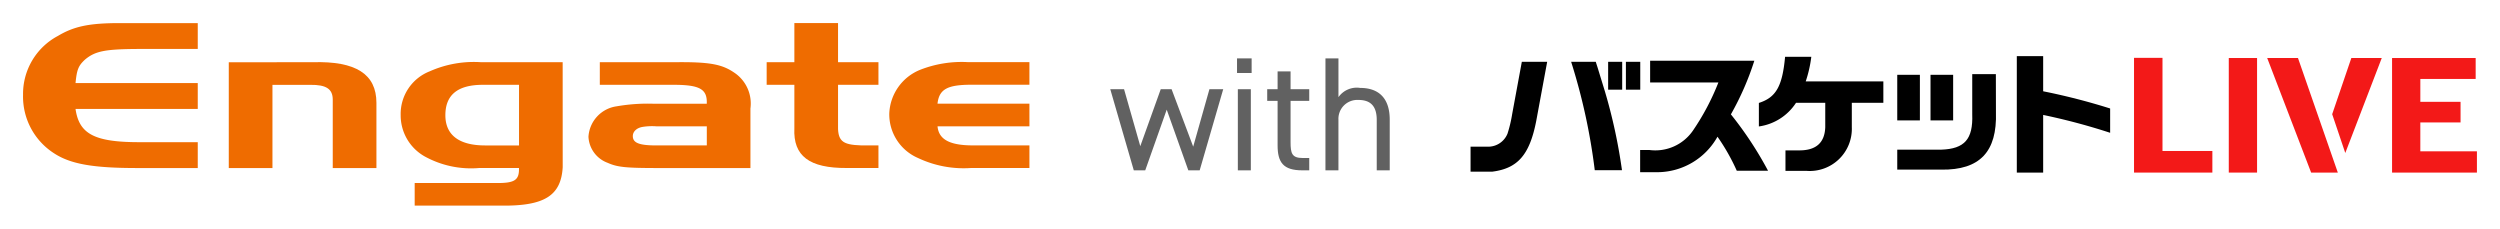
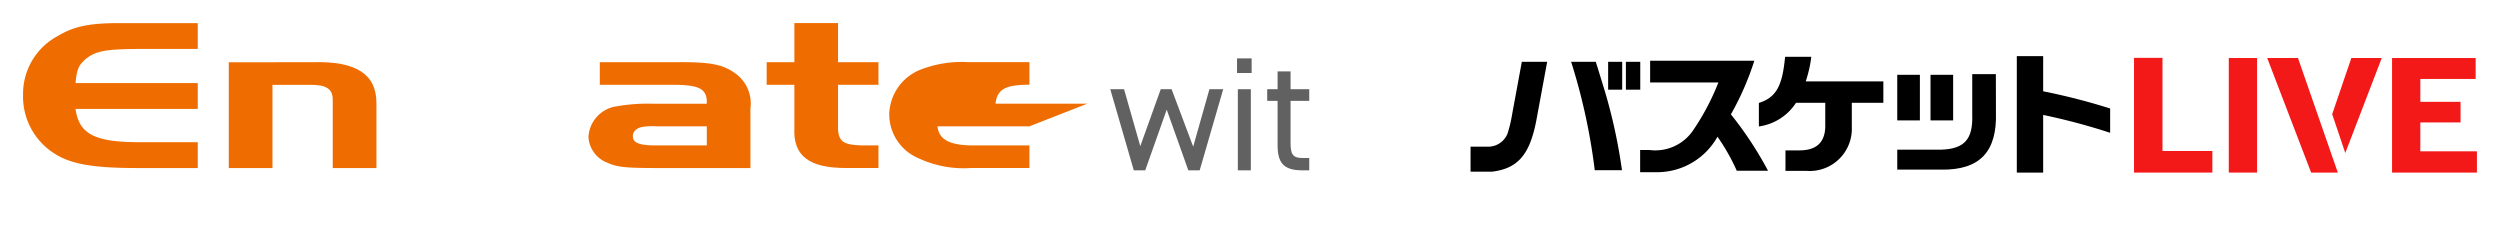
<svg xmlns="http://www.w3.org/2000/svg" id="サービスロゴ_V0" width="196.733" height="18" viewBox="0 0 196.733 18">
  <g id="グループ_5251" data-name="グループ 5251" transform="translate(87.373 4.595)">
    <path id="パス_5362" data-name="パス 5362" d="M392.7,323.954H391.8l-1.851-6.384h1.085l1.277,4.482,1.609-4.482h.855l1.7,4.52,1.277-4.52h1.085l-1.852,6.384h-.894l-1.7-4.776Z" transform="translate(-389.951 -315.144)" fill="#616161" />
    <path id="パス_5363" data-name="パス 5363" d="M418.066,310.731h1.149v1.149h-1.149Zm.064,2.426h1.022v6.384H418.13Z" transform="translate(-408.093 -310.731)" fill="#616161" />
    <path id="パス_5364" data-name="パス 5364" d="M424.762,315.015h.817v-1.4H426.6v1.4h1.469v.919H426.6v3.243c0,.881.1,1.251.958,1.251h.511v.97h-.549c-1.506,0-1.941-.638-1.941-1.967v-3.5h-.817Z" transform="translate(-412.414 -312.589)" fill="#616161" />
-     <path id="パス_5365" data-name="パス 5365" d="M437.685,310.731h1.022v3.052a1.761,1.761,0,0,1,1.711-.728c1.366,0,2.324.715,2.324,2.5v3.983H441.72V315.57c0-1.289-.7-1.57-1.456-1.57a1.487,1.487,0,0,0-1.558,1.558v3.983h-1.022Z" transform="translate(-420.753 -310.731)" fill="#616161" />
  </g>
  <g id="グループ_5254" data-name="グループ 5254" transform="translate(113.905 2.601)">
    <g id="グループ_5252" data-name="グループ 5252" transform="translate(0 0)">
      <rect id="長方形_3188" data-name="長方形 3188" width="79.192" height="9.089" transform="translate(1.818 1.818)" fill="none" />
      <rect id="長方形_3189" data-name="長方形 3189" width="1.818" height="1.818" fill="none" />
      <rect id="長方形_3190" data-name="長方形 3190" width="1.818" height="1.818" transform="translate(81.01 10.979)" fill="none" />
      <rect id="長方形_3191" data-name="長方形 3191" width="82.828" height="12.797" fill="none" />
    </g>
    <g id="グループ_5253" data-name="グループ 5253" transform="translate(1.818 1.818)">
      <path id="パス_5366" data-name="パス 5366" d="M494.853,313.836a42.33,42.33,0,0,1,1.338,6.184h-2.142a47.3,47.3,0,0,0-1.859-8.531h1.938c.079.259.159.486.227.724Z" transform="translate(-484.275 -311.045)" />
      <rect id="長方形_3192" data-name="長方形 3192" width="1.105" height="2.193" transform="translate(10.827 0.445)" />
      <rect id="長方形_3193" data-name="長方形 3193" width="1.13" height="2.193" transform="translate(12.224 0.445)" />
      <path id="パス_5367" data-name="パス 5367" d="M516.5,311.256h-8.2v1.706h5.373a19.005,19.005,0,0,1-2,3.784,3.594,3.594,0,0,1-3.445,1.531h-.714v1.748h1.428a5.437,5.437,0,0,0,4.658-2.792,15.948,15.948,0,0,1,1.519,2.678h2.46a28.277,28.277,0,0,0-2.924-4.436A22.251,22.251,0,0,0,516.5,311.256Z" transform="translate(-494.169 -310.894)" />
      <path id="パス_5368" data-name="パス 5368" d="M537.963,310.381H535.9c-.215,2.327-.714,3.2-2.063,3.63v1.851A4.16,4.16,0,0,0,536.761,314h2.3v1.924c-.045,1.241-.748,1.851-2.131,1.82h-1v1.613h1.651a3.316,3.316,0,0,0,3.57-3.433V314h2.482v-1.685h-6.109A9.715,9.715,0,0,0,537.963,310.381Z" transform="translate(-511.149 -310.33)" />
      <path id="パス_5369" data-name="パス 5369" d="M572.3,314.229h-1.859V317.4c.068,1.944-.6,2.709-2.437,2.771H564.54v1.572h3.466c3.026.041,4.4-1.4,4.3-4.519Z" transform="translate(-530.962 -312.813)" />
      <path id="パス_5370" data-name="パス 5370" d="M593.136,310.236h-2.074V319.4h2.074v-4.539a49.771,49.771,0,0,1,5.271,1.406v-1.913A50.474,50.474,0,0,0,593.136,313Z" transform="translate(-548.076 -310.236)" />
      <rect id="長方形_3194" data-name="長方形 3194" width="1.781" height="3.588" transform="translate(33.578 1.468)" />
      <rect id="長方形_3195" data-name="長方形 3195" width="1.781" height="3.588" transform="translate(36.195 1.468)" />
      <path id="パス_5371" data-name="パス 5371" d="M619.306,310.611h-2.24v9.029h6.165v-1.7h-3.925Z" transform="translate(-564.856 -310.478)" fill="#f31918" />
      <rect id="長方形_3196" data-name="長方形 3196" width="2.226" height="9.016" transform="translate(59.667 0.146)" fill="#f31918" />
      <path id="パス_5372" data-name="パス 5372" d="M661.027,315.069l1.031,3.052,2.87-7.473h-2.394Z" transform="translate(-593.223 -310.501)" fill="#f31918" />
      <path id="パス_5373" data-name="パス 5373" d="M646.611,310.647l3.458,9.016h2.1l-3.136-9.016Z" transform="translate(-583.921 -310.501)" fill="#f31918" />
      <path id="パス_5374" data-name="パス 5374" d="M676.534,317.99v-2.273H679.7v-1.622h-3.165v-1.8h4.354v-1.647h-6.579v9.016h6.678V317.99Z" transform="translate(-601.794 -310.501)" fill="#f31918" />
      <path id="パス_5375" data-name="パス 5375" d="M473.155,315.584a10.63,10.63,0,0,1-.369,1.556,1.642,1.642,0,0,1-1.546,1.03h-1.363v1.963H471.6c1.995-.259,2.925-1.324,3.446-3.992l.861-4.653h-1.995Z" transform="translate(-469.877 -311.045)" />
    </g>
  </g>
  <g id="グループ_5257" data-name="グループ 5257">
    <g id="グループ_5255" data-name="グループ 5255">
      <rect id="長方形_3197" data-name="長方形 3197" width="79.192" height="14.364" transform="translate(1.818 1.818)" fill="none" />
      <rect id="長方形_3198" data-name="長方形 3198" width="1.818" height="1.818" fill="none" />
      <rect id="長方形_3199" data-name="長方形 3199" width="1.818" height="1.818" transform="translate(81.01 16.182)" fill="none" />
-       <rect id="長方形_3200" data-name="長方形 3200" width="82.828" height="18" fill="none" />
    </g>
    <g id="グループ_5256" data-name="グループ 5256" transform="translate(1.818 1.818)">
      <path id="パス_5376" data-name="パス 5376" d="M162.5,304.937h-4.745c-2.565.017-3.334.171-4.129.838-.513.479-.641.769-.744,1.847H162.5v2.035h-9.618c.282,1.984,1.513,2.616,5.027,2.616H162.5v2.035h-4.745c-3.488,0-5.258-.308-6.566-1.163a5.3,5.3,0,0,1-2.437-4.6,5.163,5.163,0,0,1,2.744-4.634c1.257-.752,2.462-1.009,4.848-1.009H162.5Z" transform="translate(-148.756 -302.902)" fill="#ef6c00" />
      <path id="パス_5377" data-name="パス 5377" d="M201.006,311.567c3.386-.1,5,.94,5,3.2v5.13h-3.437v-5.386c0-.838-.513-1.18-1.77-1.163h-2.975v6.549h-3.437v-8.327Z" transform="translate(-178.202 -308.489)" fill="#ef6c00" />
-       <path id="パス_5378" data-name="パス 5378" d="M245.277,319.838c-.128,2.24-1.436,3.061-4.8,3.026h-6.848v-1.778h6.386c1.488.017,1.847-.222,1.821-1.18h-3.154a7.539,7.539,0,0,1-4.284-.924,3.707,3.707,0,0,1-1.872-3.248,3.6,3.6,0,0,1,2.283-3.437,8.536,8.536,0,0,1,4.053-.718h6.412Zm-6.284-6.481c-1.975,0-2.949.787-2.949,2.394,0,1.556,1.077,2.377,3.129,2.377h2.667v-4.771Z" transform="translate(-202.814 -308.501)" fill="#ef6c00" />
      <path id="パス_5379" data-name="パス 5379" d="M283.488,314.838c.051-1.146-.538-1.488-2.616-1.488h-5.8v-1.778h5.8c2.924-.034,3.873.154,4.925.923a2.921,2.921,0,0,1,1.128,2.719V319.9h-7.233c-2.591,0-3.232-.068-4-.41a2.3,2.3,0,0,1-1.513-2.052,2.577,2.577,0,0,1,2.206-2.394,14.211,14.211,0,0,1,2.9-.205Zm-3.975,1.778a4.634,4.634,0,0,0-1.1.051c-.461.086-.743.376-.743.718,0,.53.487.735,1.847.735h3.975v-1.5Z" transform="translate(-229.689 -308.494)" fill="#ef6c00" />
      <path id="パス_5380" data-name="パス 5380" d="M315.893,302.9h3.437v3.078h3.18v1.778h-3.18v3.026c-.051,1.385.282,1.693,1.821,1.744h1.359v1.779h-2.488c-2.949.017-4.232-.941-4.129-3.129v-3.42h-2.18V305.98h2.18Z" transform="translate(-255.2 -302.902)" fill="#ef6c00" />
-       <path id="パス_5381" data-name="パス 5381" d="M351.951,316.623h-7.233c.1,1.077,1.025,1.539,3.026,1.5h4.206v1.779h-4.566a8.4,8.4,0,0,1-4.206-.787,3.744,3.744,0,0,1-2.257-3.488,3.876,3.876,0,0,1,2.436-3.454,8.968,8.968,0,0,1,3.77-.6h4.822v1.778h-4.566c-1.9,0-2.539.359-2.667,1.488h7.233Z" transform="translate(-272.759 -308.501)" fill="#ef6c00" />
+       <path id="パス_5381" data-name="パス 5381" d="M351.951,316.623h-7.233c.1,1.077,1.025,1.539,3.026,1.5h4.206v1.779h-4.566a8.4,8.4,0,0,1-4.206-.787,3.744,3.744,0,0,1-2.257-3.488,3.876,3.876,0,0,1,2.436-3.454,8.968,8.968,0,0,1,3.77-.6h4.822v1.778c-1.9,0-2.539.359-2.667,1.488h7.233Z" transform="translate(-272.759 -308.501)" fill="#ef6c00" />
    </g>
  </g>
</svg>